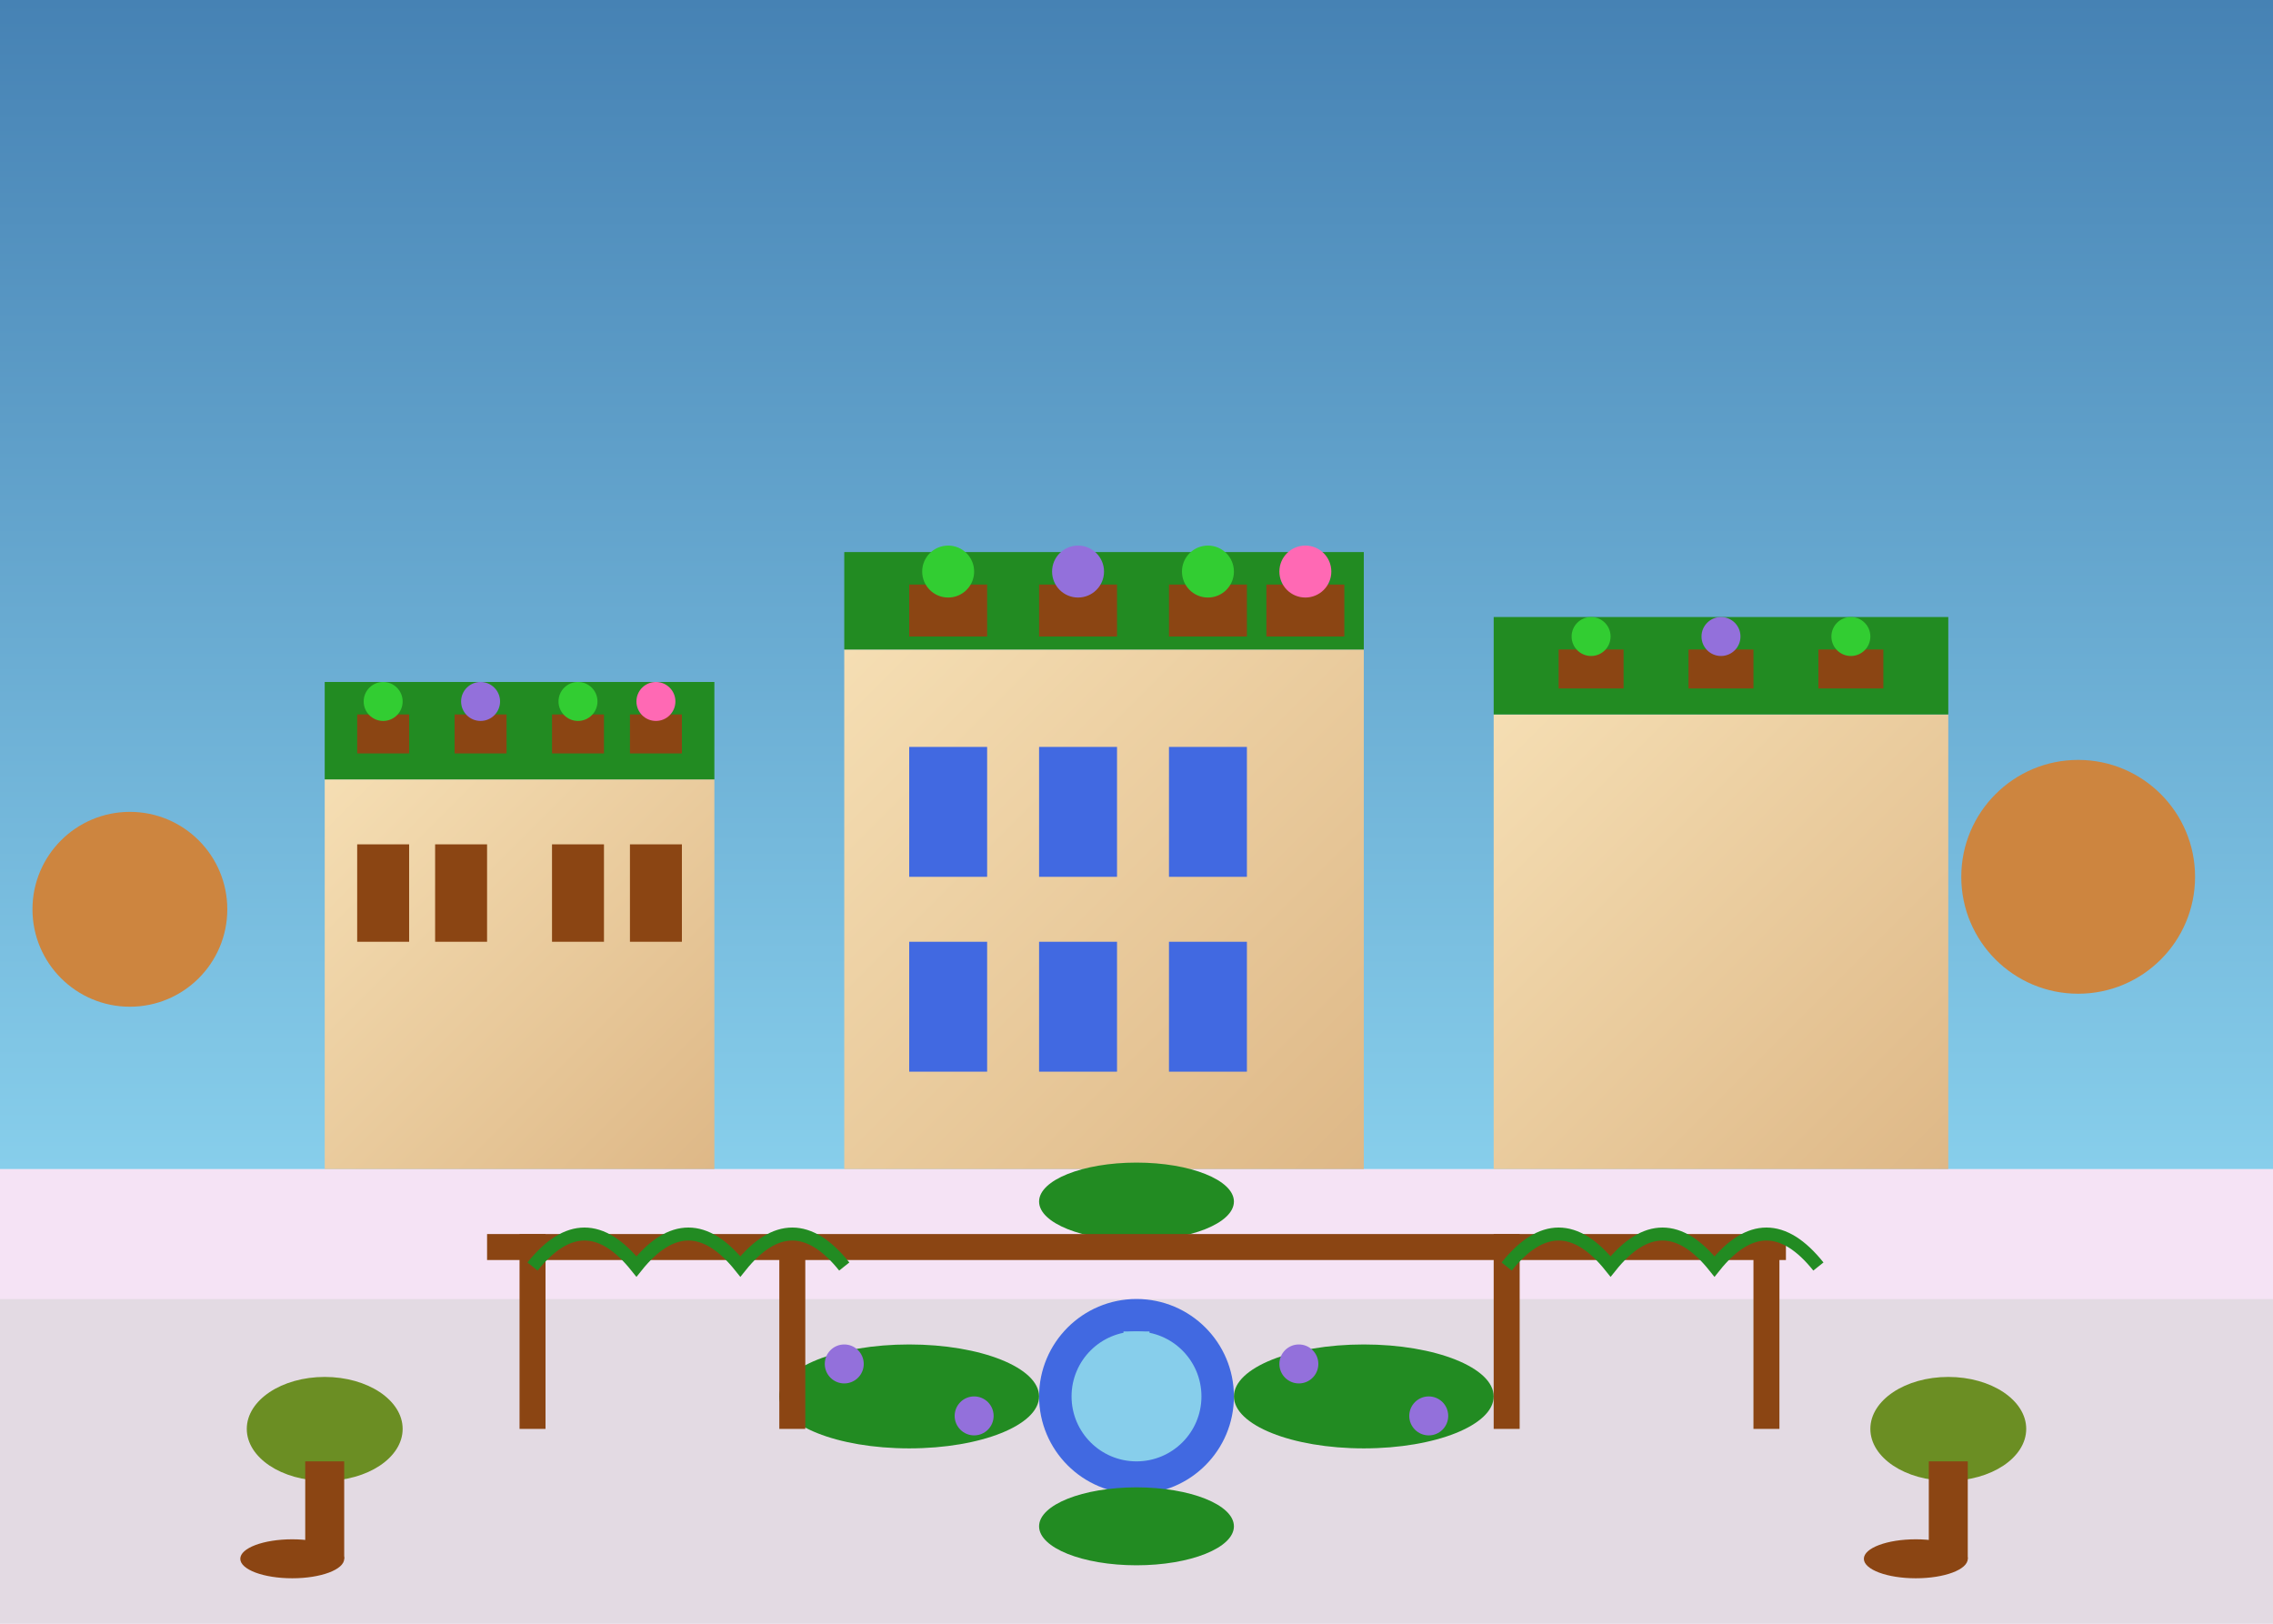
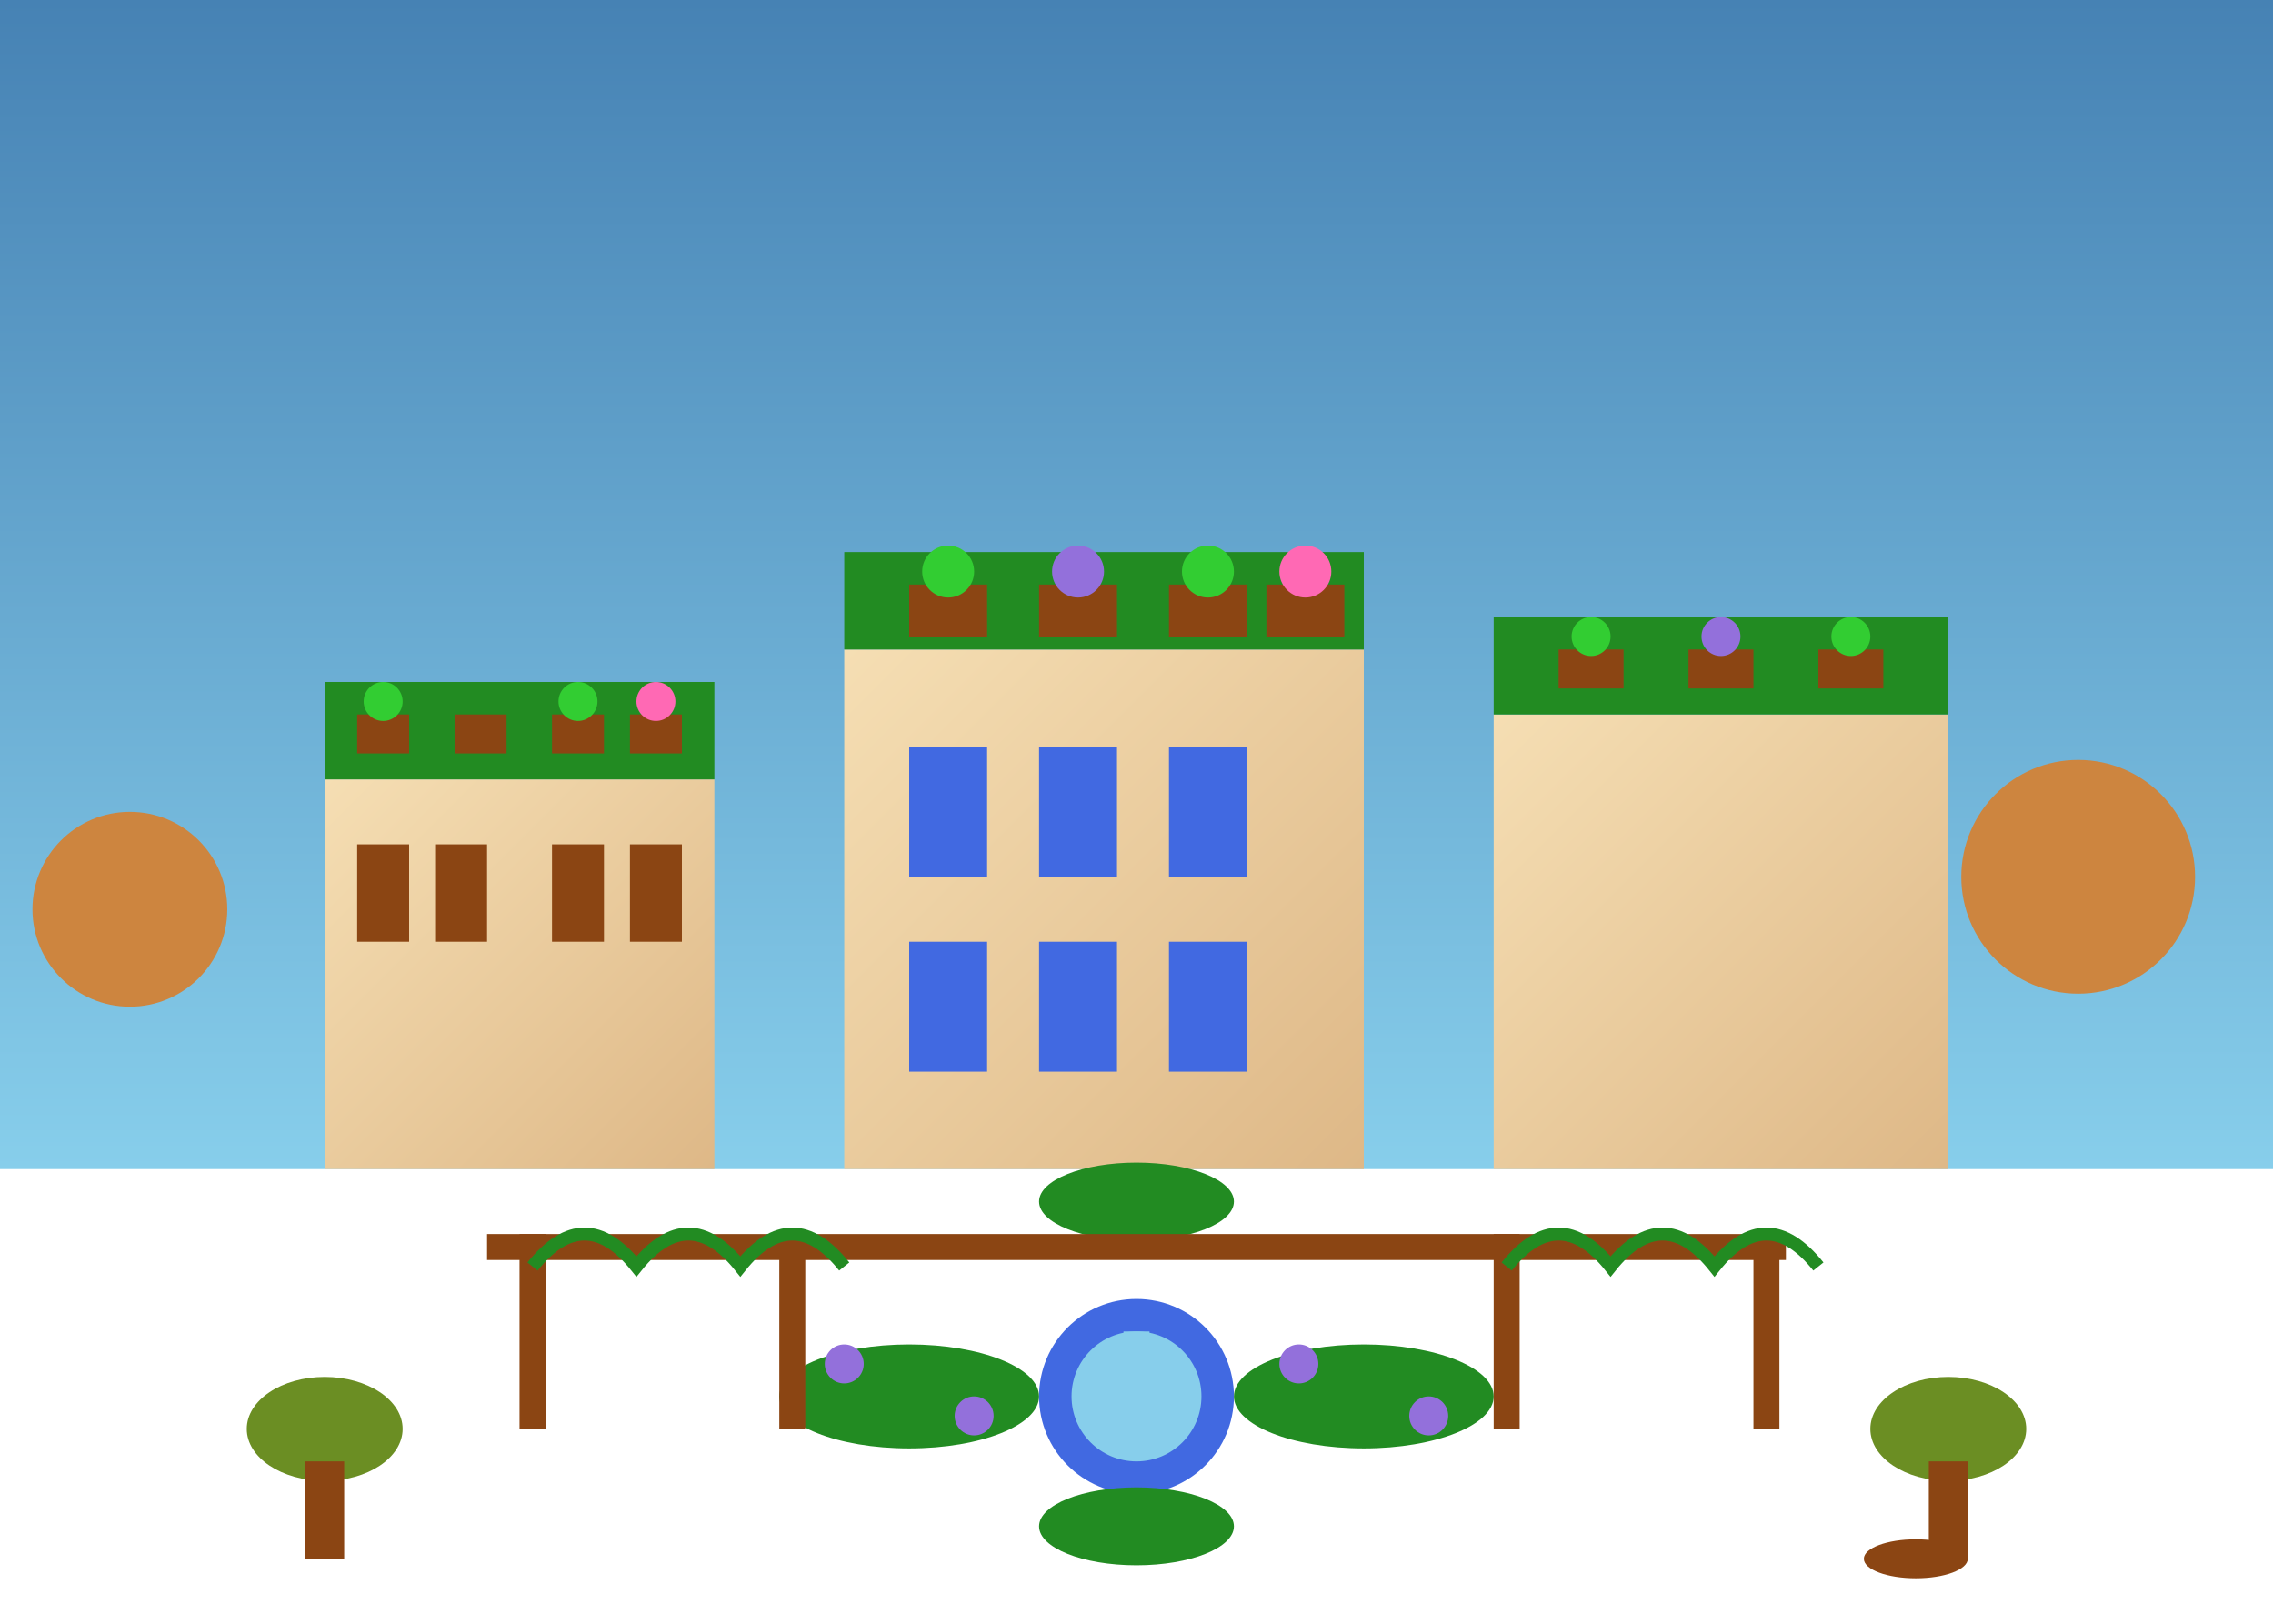
<svg xmlns="http://www.w3.org/2000/svg" width="350" height="250" viewBox="0 0 350 250">
  <defs>
    <linearGradient id="romanSky" x1="0%" y1="0%" x2="0%" y2="100%">
      <stop offset="0%" style="stop-color:#4682B4;stop-opacity:1" />
      <stop offset="100%" style="stop-color:#87CEEB;stop-opacity:1" />
    </linearGradient>
    <linearGradient id="buildingGradient" x1="0%" y1="0%" x2="100%" y2="100%">
      <stop offset="0%" style="stop-color:#F5DEB3;stop-opacity:1" />
      <stop offset="100%" style="stop-color:#DEB887;stop-opacity:1" />
    </linearGradient>
  </defs>
  <rect width="350" height="180" fill="url(#romanSky)" />
  <rect x="50" y="120" width="60" height="60" fill="url(#buildingGradient)" />
  <rect x="130" y="100" width="80" height="80" fill="url(#buildingGradient)" />
  <rect x="230" y="110" width="70" height="70" fill="url(#buildingGradient)" />
  <rect x="55" y="130" width="8" height="15" fill="#8B4513" />
  <rect x="67" y="130" width="8" height="15" fill="#8B4513" />
  <rect x="85" y="130" width="8" height="15" fill="#8B4513" />
  <rect x="97" y="130" width="8" height="15" fill="#8B4513" />
  <rect x="140" y="115" width="12" height="20" fill="#4169E1" />
  <rect x="160" y="115" width="12" height="20" fill="#4169E1" />
  <rect x="180" y="115" width="12" height="20" fill="#4169E1" />
  <rect x="140" y="145" width="12" height="20" fill="#4169E1" />
  <rect x="160" y="145" width="12" height="20" fill="#4169E1" />
  <rect x="180" y="145" width="12" height="20" fill="#4169E1" />
  <rect x="50" y="105" width="60" height="15" fill="#228B22" />
  <rect x="130" y="85" width="80" height="15" fill="#228B22" />
  <rect x="230" y="95" width="70" height="15" fill="#228B22" />
  <rect x="55" y="110" width="8" height="6" fill="#8B4513" />
  <rect x="70" y="110" width="8" height="6" fill="#8B4513" />
  <rect x="85" y="110" width="8" height="6" fill="#8B4513" />
  <rect x="97" y="110" width="8" height="6" fill="#8B4513" />
  <rect x="140" y="90" width="12" height="8" fill="#8B4513" />
  <rect x="160" y="90" width="12" height="8" fill="#8B4513" />
  <rect x="180" y="90" width="12" height="8" fill="#8B4513" />
  <rect x="195" y="90" width="12" height="8" fill="#8B4513" />
  <rect x="240" y="100" width="10" height="6" fill="#8B4513" />
  <rect x="260" y="100" width="10" height="6" fill="#8B4513" />
  <rect x="280" y="100" width="10" height="6" fill="#8B4513" />
  <circle cx="59" cy="108" r="3" fill="#32CD32" />
-   <circle cx="74" cy="108" r="3" fill="#9370DB" />
  <circle cx="89" cy="108" r="3" fill="#32CD32" />
  <circle cx="101" cy="108" r="3" fill="#FF69B4" />
  <circle cx="146" cy="88" r="4" fill="#32CD32" />
  <circle cx="166" cy="88" r="4" fill="#9370DB" />
  <circle cx="186" cy="88" r="4" fill="#32CD32" />
  <circle cx="201" cy="88" r="4" fill="#FF69B4" />
  <circle cx="245" cy="98" r="3" fill="#32CD32" />
  <circle cx="265" cy="98" r="3" fill="#9370DB" />
  <circle cx="285" cy="98" r="3" fill="#32CD32" />
-   <rect y="180" width="350" height="70" fill="#DDA0DD" opacity="0.3" />
-   <rect x="0" y="200" width="350" height="50" fill="#D3D3D3" opacity="0.5" />
  <circle cx="175" cy="215" r="15" fill="#4169E1" />
  <circle cx="175" cy="215" r="10" fill="#87CEEB" />
  <rect x="173" y="205" width="4" height="10" fill="#87CEEB" />
  <ellipse cx="140" cy="215" rx="20" ry="8" fill="#228B22" />
  <ellipse cx="210" cy="215" rx="20" ry="8" fill="#228B22" />
  <ellipse cx="175" cy="185" rx="15" ry="6" fill="#228B22" />
  <ellipse cx="175" cy="235" rx="15" ry="6" fill="#228B22" />
  <circle cx="130" cy="210" r="3" fill="#9370DB" />
  <circle cx="150" cy="218" r="3" fill="#9370DB" />
  <circle cx="200" cy="210" r="3" fill="#9370DB" />
  <circle cx="220" cy="218" r="3" fill="#9370DB" />
  <ellipse cx="50" cy="220" rx="12" ry="8" fill="#6B8E23" />
  <rect x="47" y="225" width="6" height="15" fill="#8B4513" />
-   <ellipse cx="45" cy="240" rx="8" ry="3" fill="#8B4513" />
  <ellipse cx="300" cy="220" rx="12" ry="8" fill="#6B8E23" />
  <rect x="297" y="225" width="6" height="15" fill="#8B4513" />
  <ellipse cx="295" cy="240" rx="8" ry="3" fill="#8B4513" />
  <rect x="80" y="190" width="4" height="30" fill="#8B4513" />
  <rect x="120" y="190" width="4" height="30" fill="#8B4513" />
  <rect x="230" y="190" width="4" height="30" fill="#8B4513" />
  <rect x="270" y="190" width="4" height="30" fill="#8B4513" />
  <rect x="75" y="190" width="200" height="4" fill="#8B4513" />
  <path d="M82 195 Q90 185 98 195 Q106 185 114 195 Q122 185 130 195" stroke="#228B22" stroke-width="2" fill="none" />
  <path d="M232 195 Q240 185 248 195 Q256 185 264 195 Q272 185 280 195" stroke="#228B22" stroke-width="2" fill="none" />
  <circle cx="20" cy="140" r="15" fill="#CD853F" />
  <circle cx="320" cy="135" r="18" fill="#CD853F" />
</svg>